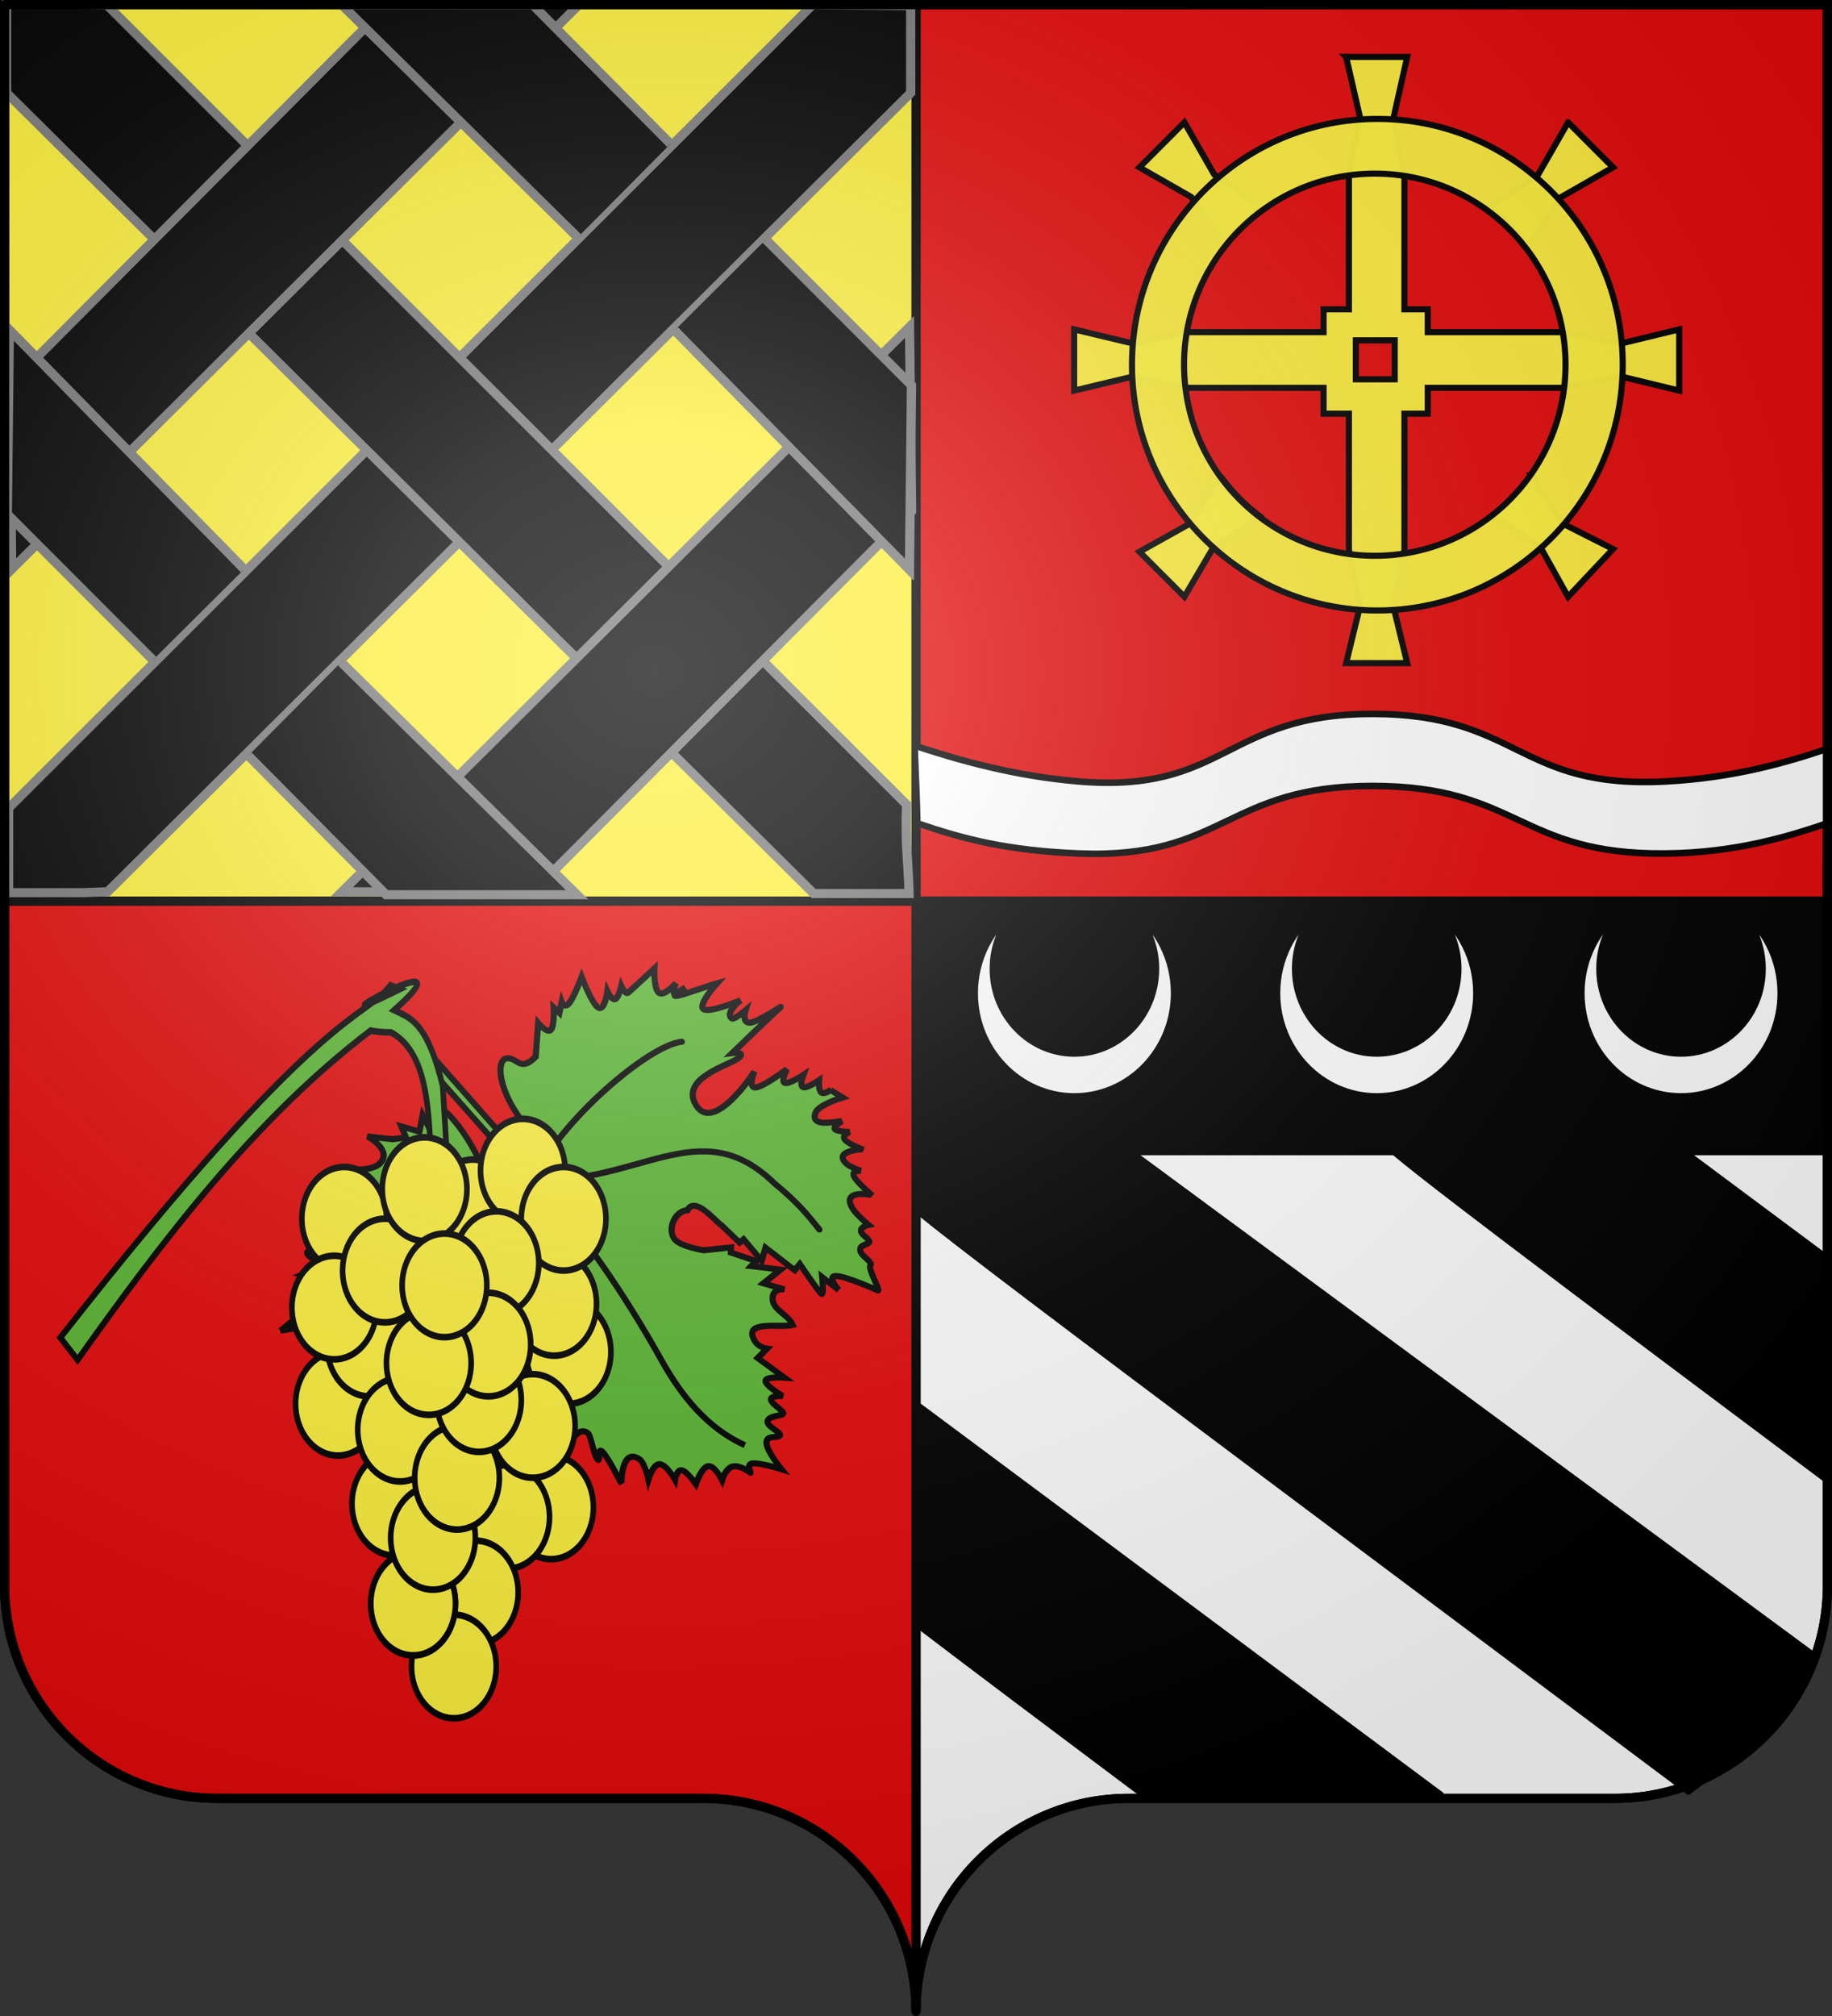
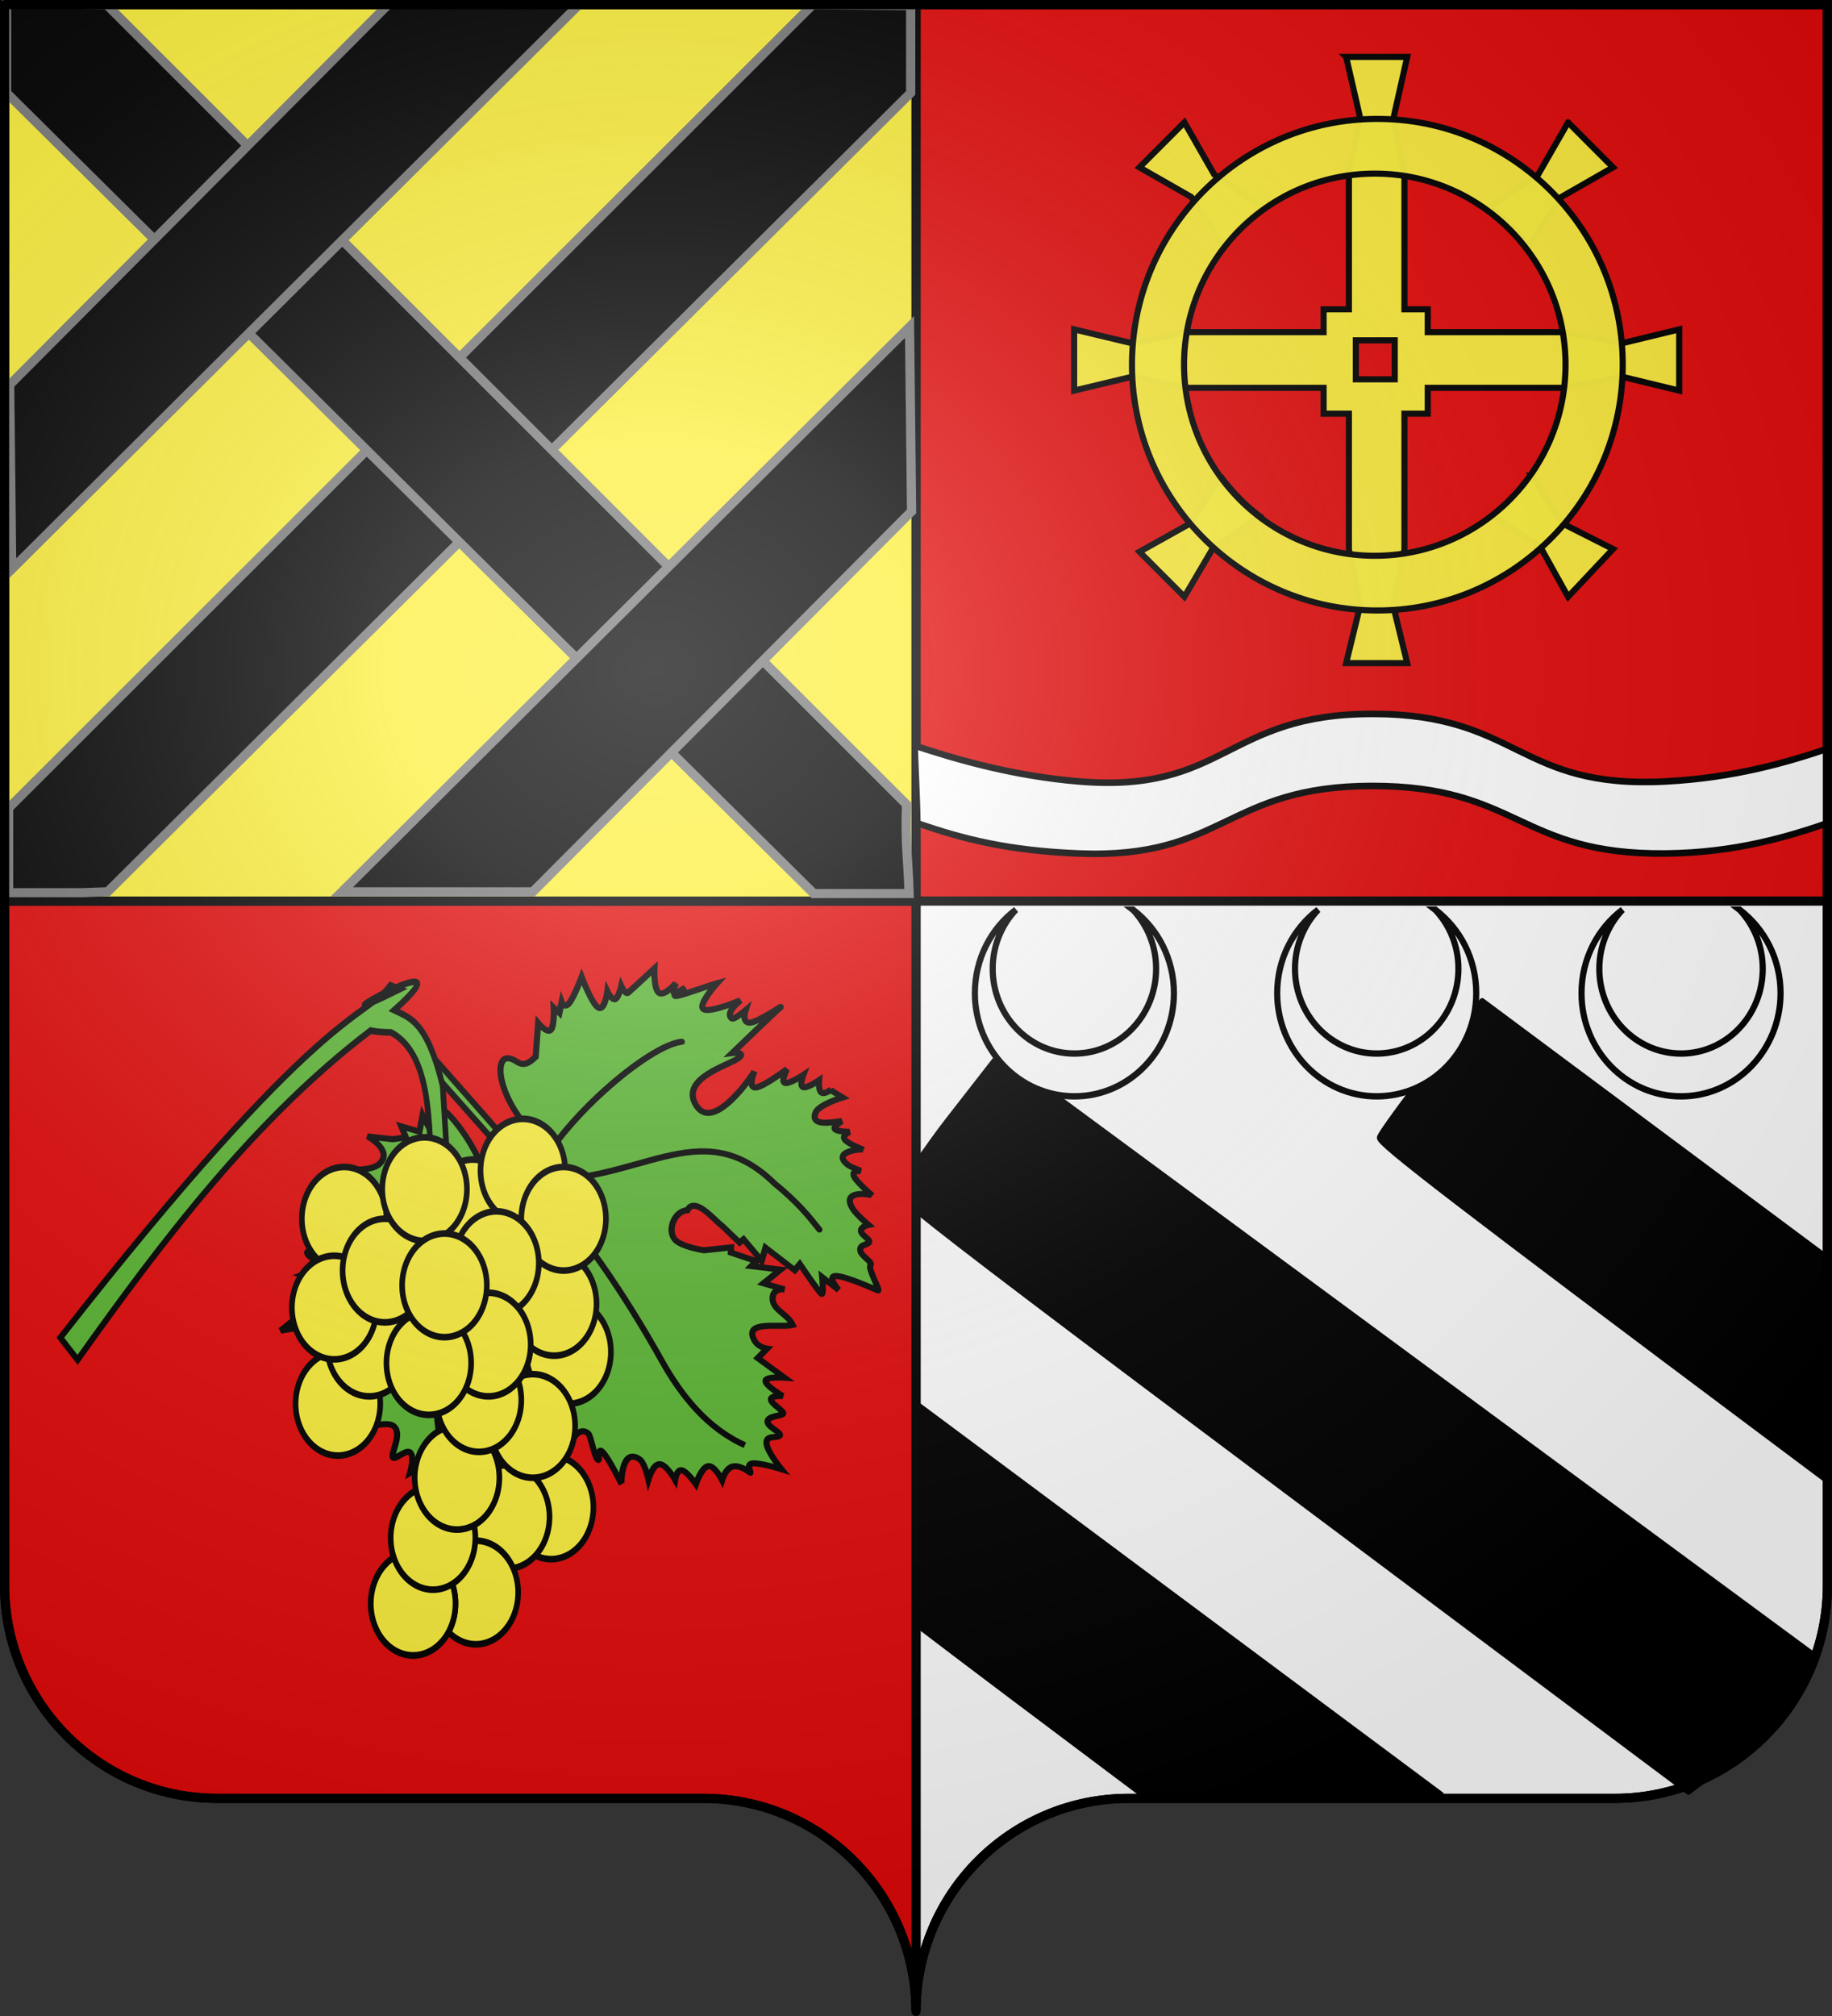
<svg xmlns="http://www.w3.org/2000/svg" xmlns:xlink="http://www.w3.org/1999/xlink" width="600" height="660" version="1.0">
  <rect width="100%" height="100%" fill="#333333" stroke="none" />
  <defs>
    <linearGradient id="a">
      <stop offset="0" style="stop-color:white;stop-opacity:.314" />
      <stop offset=".19" style="stop-color:white;stop-opacity:.251" />
      <stop offset=".6" style="stop-color:#6b6b6b;stop-opacity:.125" />
      <stop offset="1" style="stop-color:black;stop-opacity:.125" />
    </linearGradient>
    <linearGradient id="b">
      <stop offset="0" style="stop-color:white;stop-opacity:0" />
      <stop offset="1" style="stop-color:black;stop-opacity:.646" />
    </linearGradient>
    <linearGradient id="c">
      <stop offset="0" style="stop-color:white;stop-opacity:1" />
      <stop offset="1" style="stop-color:white;stop-opacity:1" />
    </linearGradient>
    <radialGradient xlink:href="#a" id="e" cx="285.186" cy="200.448" r="300" fx="285.186" fy="200.448" gradientTransform="matrix(1.551 0 0 1.35 -227.894 -51.264)" gradientUnits="userSpaceOnUse" />
  </defs>
  <g style="opacity:1;display:inline">
    <path d="M300 1.5V295h298.5V1.5H300z" style="opacity:1;fill:#e20909;fill-opacity:1;fill-rule:nonzero;stroke:#000;stroke-width:3;stroke-linecap:butt;stroke-linejoin:miter;marker:none;marker-start:none;marker-mid:none;marker-end:none;stroke-miterlimit:4;stroke-dasharray:none;stroke-dashoffset:0;stroke-opacity:1;visibility:visible;display:inline;overflow:visible" />
    <path d="M300 295v363.5c0-38.504 31.21-69.75 69.656-69.75h159.188c38.447 0 69.656-31.246 69.656-69.75V295H300z" style="opacity:1;fill:#fff;fill-opacity:1;fill-rule:nonzero;stroke:#000;stroke-width:3;stroke-linecap:butt;stroke-linejoin:miter;marker:none;marker-start:none;marker-mid:none;marker-end:none;stroke-miterlimit:4;stroke-dasharray:none;stroke-dashoffset:0;stroke-opacity:1;visibility:visible;display:inline;overflow:visible" />
    <path d="M1.5 295v224c0 38.504 31.21 69.75 69.656 69.75h159.188c38.447 0 69.656 31.246 69.656 69.75V295H1.5z" style="opacity:1;fill:#e20909;fill-opacity:1;fill-rule:nonzero;stroke:#000;stroke-width:3;stroke-linecap:butt;stroke-linejoin:miter;marker:none;marker-start:none;marker-mid:none;marker-end:none;stroke-miterlimit:4;stroke-dasharray:none;stroke-dashoffset:0;stroke-opacity:1;visibility:visible;display:inline;overflow:visible" />
    <path d="M1.5 1.5V295H300V1.5H1.5z" style="opacity:1;fill:#fcef3c;fill-opacity:1;fill-rule:nonzero;stroke:#000;stroke-width:3;stroke-linecap:butt;stroke-linejoin:miter;marker:none;marker-start:none;marker-mid:none;marker-end:none;stroke-miterlimit:4;stroke-dasharray:none;stroke-dashoffset:0;stroke-opacity:1;visibility:visible;display:inline;overflow:visible" />
    <path d="m34.693 298.944-8.129.3H2.177V271.08L266.03 3.528l32.177.3V32.89L34.693 298.944z" style="fill:#000;fill-opacity:1;fill-rule:evenodd;stroke:#7a7a7a;stroke-width:3.03;stroke-linecap:butt;stroke-linejoin:miter;stroke-miterlimit:4;stroke-dasharray:none;stroke-opacity:1" transform="matrix(.998 0 0 .983 .65 -1.923)" />
    <path d="M1.5 32.89V2.929l32.855.599 262.497 266.354c-.49 13.527.513 17.856.83 29.661h-31.314L1.5 32.89z" style="fill:#000;fill-opacity:1;fill-rule:evenodd;stroke:#7a7a7a;stroke-width:3.03;stroke-linecap:butt;stroke-linejoin:miter;stroke-miterlimit:4;stroke-dasharray:none;stroke-opacity:1" transform="matrix(.998 0 0 .983 .65 -1.923)" />
    <path d="m3.194 191.534-.678-61.42L126.821 3.377h62.661L3.194 191.534zM297.823 110.826l.677 61.42-124.305 126.735h-62.661l186.289-188.155z" style="fill:#000;fill-opacity:1;fill-rule:evenodd;stroke:#7a7a7a;stroke-width:3.03;stroke-linecap:butt;stroke-linejoin:miter;stroke-miterlimit:4;stroke-dasharray:none;stroke-opacity:1" transform="matrix(.998 0 0 .983 .65 -1.923)" />
-     <path d="m220.737 111.99 77.06 79.734.677-61.42-47.784-48.56m-31.31-31.89L174.168 3.567h-62.66l77.41 77.459M79.483 191.506l-77.06-79.733-.677 61.42 47.784 48.56m31.31 31.89 45.212 46.286h62.66l-77.41-77.459" style="fill:#000;fill-opacity:1;fill-rule:evenodd;stroke:#7a7a7a;stroke-width:3.03;stroke-linecap:butt;stroke-linejoin:miter;stroke-miterlimit:4;stroke-dasharray:none;stroke-opacity:1" transform="matrix(.998 0 0 .983 .65 -1.923)" />
    <g style="display:inline">
      <g style="stroke:#000;stroke-width:1.261;stroke-miterlimit:4;stroke-dasharray:none;stroke-opacity:1">
        <path d="m821.35 472.914-1.106-43.995s-4.95 5.947-4.937 6.28c.414 10.392-4.74 16.859-6.634 13.773-.93-1.191-.184-3.244-4.278-2.811l-4.975 4.992s.046-2.8-1.106-2.68c-1.152.117-3.502 3.153-3.502 3.153l-.184-1.577-1.843 1.42s.553-1.46-1.105-1.105c-1.659.355-5.529 2.523-5.529 2.523s2.027-5.558 1.474-6.938c-.553-1.38-3.685 1.42-3.685 1.42s.552-1.972-.185-2.208c-.737-.237-2.764 1.261-2.764 1.261s.553-1.892-.184-1.892c-.737 0-7.556.473-7.556.473s2.949-3.154 2.58-4.415c-.369-1.262-4.054-.631-4.054-.631s1.889-.946 1.658-1.42c-.23-.472-2.58-.472-2.58-.472s6.082.946.369-1.104-6.082-2.208-6.082-2.208 6.082-.946 5.713-2.365c-.368-1.42-7.187-3.311-7.187-3.311s4.285.078 3.87-1.735c-.126-.554-3.317-.473-3.317-.473s2.442-1.537.921-2.523c-1.52-.986-8.108-1.42-7.002-1.42 1.105 0 14.005-1.103 14.005-1.103s-2.587-1.556-.368-1.577c2.37-.022 12.12 4.273 13.263-1.892 1.279-6.9-13.49-2.51-14-2.208 0 0 3.409-1.734 2.027-2.68-1.382-.947-7.556-1.104-7.556-1.104s2.672-1.144 2.211-1.893c-.46-.749-4.054-1.103-4.054-1.103s2.12-1.183 1.659-1.893c-.461-.71-3.502-.946-3.502-.946s1.475-1.458 1.29-2.207c-.184-.75-2.027-.789-2.027-.789h.184l-.921-2.68s4.391 1.745 6.234 1.115c3.16-1.517-1.026-3.618-2.917-4.742 0 0 2.396.315 2.212-.473-.185-.789-2.028-2.208-2.028-2.208s1.797.513 1.843-.63c.046-1.144-1.658-3.943-1.658-3.943.23.492 5.47 3.82 4.607-.315-.162-.776-1.29-2.68-1.29-2.68s1.474 1.34 1.843 0c.368-1.341-.369-5.362-.369-5.362.064.437 4.38 5.148 4.976.315.174-1.414-.369-4.415-.369-4.415s1.429.71 2.027 0c.6-.71-.552-2.838.369-2.838s1.705.788 2.396-.158c.69-.946-.553-3.47.368-3.627.922-.158 1.843-5.519 2.212-4.888.368.63 3.225 6.307 4.791 7.569 1.567 1.261 1.474-2.523 1.474-2.523l.922 4.1s2.211-3.154 2.396-2.523c.184.63-.553 7.41-.553 7.41l1.658-.314 1.659 7.253 2.396-1.577v5.677h1.105l.553 4.888c.505 1.757.298 8.14 3.502 6.803 2.211 1.582 6.157-.618 5.973-3.165-.137-1.895-3.21-5.215-3.21-5.215l-4.79-2.996.737-.788-2.949-4.573 1.474-.158-4.238-4.257h4.607l-2.58-3.627s1.498 1.643 2.948.315c1.982-1.813-.184-4.533.553-6.938 2.396 1.03 7.372 7.208 8.293 2.365.297-1.56-.921-2.838-.921-2.838l2.764-.315-1.659-6.465s2.81 2.562 3.502 1.892c.69-.67-.737-4.573-.737-4.573s1.797 1.656 2.395.946c.6-.71-.737-3.785 0-3.785.738 0 2.627 1.538 3.502.789.875-.75-.922-3.785 0-3.785.921 0 2.073 1.853 3.133.474 1.06-1.38 1.105-5.993 1.105-5.993s2.488 3.706 3.87 4.573c1.383.868 1.475-1.734 1.659-1.103.184.63.645 2.562 2.027 3.153 1.382.592 3.502-.788 3.502-.788s-.83 3.272.368 3.942c1.198.67 4.423-1.262 4.423-1.262s-.322 3.115.369 3.943c.69.828 2.395-.631 2.395-.631s-.69 3.548.369 4.415c1.06.867 3.87-.946 3.87-.946s-1.644 3.037-1.29 4.258c1.244 4.29 6.266-1.466 6.266-1.577 0 0-1.429 5.676-1.29 7.411.138 1.735 1.889-1.656 1.842-.473-.046 1.183-2.139 4.56-2.027 5.204.737 4.22 10.32-2.667 10.32-2.839 0 0-1.06 4.297-.553 5.677s2.58-.158 2.58-.158-2.119 2.484-1.842 3.154c.276.67 3.685-.946 2.948-.473-.737.473-2.902 2.602-3.317 3.47-.415.866 3.501-.947 1.659 0l-11.795 6.78c-2.483 2.295-6.585 6.232-4.607 8.368 4.849 5.235 10.132-.533 10.11-6.307l2.79-5.373 3.317-2.05s-.138 1.617.922.946c1.06-.67 3.317-3.626 3.317-3.626s.737 2.68 1.474 2.05c.737-.631 3.778-3.548 5.16-3.785 1.382-.237-.368 3.311.369 2.838.737-.473 4.791-2.523 4.791-2.523s-1.843 3.785 1.106 2.05c2.948-1.734 5.713-2.207 5.713-2.207s-2.258 2.483-2.58 3.942c-.323 1.459 1.29 1.892 1.29 1.892s-2.442 1.853-2.212 2.996c.23 1.143 3.133 1.577 3.133 1.577s-2.902 1.932-2.764 3.154c.138 1.222 4.423.63 3.317 1.734-1.106 1.104-4.469 2.405-4.239 4.416.23 2.01 5.898 3.626 5.16 3.626-.737 0-1.75.592-2.027 1.262-.276.67 1.659 1.42.922 1.42s-2.58-.632-2.765 0c-.184.63 2.028 2.522 2.028 2.522s-3.824.158-3.318 1.735c.507 1.576 5.345 4.573 5.345 4.573s-3.778.749-4.792 1.734c-1.013.986 1.475 2.208.737 2.208h-2.58s1.29 2.365 0 2.207c-1.796-1.925-15.23-6.109-15.342-1.718-.096 3.7 14.605 4.961 14.605 3.926 0 0-2.764-.158-1.658.788 1.105.947 9.03 5.204 9.03 5.204s-6.542-.158-8.662.473c-2.119.63.922 2.05.185 2.05-.738 0-3.732-1.025-4.423-.158-.691.868 1.658 3.627 1.658 3.627l-4.791-1.419s2.211 4.415.921 4.415c-1.29 0-4.975-2.641-6.634-2.523-1.659.118 1.29 2.996 0 2.996s-4.423-.946-4.423-.946 4.239 4.73 2.58 4.73c-1.658 0-7.371-.63-7.371-.63s1.474 1.261.737 1.261-3.686-1.103-3.686-1.103l.553 3.469s-3.166-2.663-5.16-2.523c-4.198.295-1.843 5.834-1.843 5.834l-3.686-3.627-2.395-1.419-.737 2.366-2.212-3.154-2.764 2.207 1.437-5.953s-4.04 6.011-4.696 5.683c-1.688-.845-1.435-9.678.863-15.814 1.62-4.321-5.897-6.622-5.897-6.622l1.29 44.783-2.211-.473z" style="fill:#5ab532;fill-opacity:1;fill-rule:evenodd;stroke:#000;stroke-width:1.261;stroke-linecap:butt;stroke-linejoin:miter;stroke-miterlimit:4;stroke-dasharray:none;stroke-opacity:1;display:inline" transform="matrix(-1.21 .974 -1.042 -1.241 1613.658 116.166)" />
        <g style="fill:none;stroke:#000;stroke-width:1.261;stroke-linecap:round;stroke-miterlimit:4;stroke-dasharray:none;stroke-opacity:1">
          <path d="m823.5 359-.25-.5c3.823 7.39 3.537 16.009 2 23.75-3.095 15.594-4.637 30.587-4 46.25 17.365-15.279 31.48-10.058 38.5-16.25 6.708-5.916 12.04-13.09 14.25-19" style="fill:none;fill-opacity:.75;fill-rule:evenodd;stroke:#000;stroke-width:1.261;stroke-linecap:round;stroke-linejoin:miter;stroke-miterlimit:4;stroke-dasharray:none;stroke-opacity:1" transform="matrix(-1.21 .974 -1.042 -1.241 1613.658 116.166)" />
          <path d="M822.25 427.75C805.49 412.69 785.198 417.046 783 396c-1.205-6.077-1.095-9.522-1-13M821 427.25c-11.489 5.633-36.334 6.472-42.25 2.75M822.5 427.5c6.914-.748 13.286-1.135 16.25.75 12.541 5.21 23.661 6.477 26 6.5" style="fill:none;fill-opacity:.75;fill-rule:evenodd;stroke:#000;stroke-width:1.261;stroke-linecap:round;stroke-linejoin:miter;stroke-miterlimit:4;stroke-dasharray:none;stroke-opacity:1" transform="matrix(-1.21 .974 -1.042 -1.241 1613.658 116.166)" />
        </g>
      </g>
      <g style="display:inline" transform="matrix(.637 0 0 .737 -423.515 187.59)">
        <path d="M783.942 599.635a19.092 19.799 0 1 1 .031.01" style="opacity:1;fill:#fcef3c;fill-opacity:1;fill-rule:evenodd;stroke:#000;stroke-width:2.537;stroke-linecap:round;stroke-linejoin:round;stroke-miterlimit:4;stroke-dasharray:none;stroke-dashoffset:0;stroke-opacity:1" transform="matrix(1.14 0 0 1.162 57.011 -328.789)" />
        <path d="M783.942 599.635a19.092 19.799 0 1 1 .031.01" style="opacity:1;fill:#fcef3c;fill-opacity:1;fill-rule:evenodd;stroke:#000;stroke-width:2.537;stroke-linecap:round;stroke-linejoin:round;stroke-miterlimit:4;stroke-dasharray:none;stroke-dashoffset:0;stroke-opacity:1" transform="matrix(1.14 0 0 1.162 49.62 -350.156)" />
        <path d="M783.942 599.635a19.092 19.799 0 1 1 .031.01" style="opacity:1;fill:#fcef3c;fill-opacity:1;fill-rule:evenodd;stroke:#000;stroke-width:2.537;stroke-linecap:round;stroke-linejoin:round;stroke-miterlimit:4;stroke-dasharray:none;stroke-dashoffset:0;stroke-opacity:1" transform="matrix(1.14 0 0 1.162 7.719 -391.248)" />
        <path d="M783.942 599.635a19.092 19.799 0 1 1 .031.01" style="opacity:1;fill:#fcef3c;fill-opacity:1;fill-rule:evenodd;stroke:#000;stroke-width:2.537;stroke-linecap:round;stroke-linejoin:round;stroke-miterlimit:4;stroke-dasharray:none;stroke-dashoffset:0;stroke-opacity:1" transform="matrix(1.14 0 0 1.162 -58.357 -387.96)" />
        <path d="M783.942 599.635a19.092 19.799 0 1 1 .031.01" style="opacity:1;fill:#fcef3c;fill-opacity:1;fill-rule:evenodd;stroke:#000;stroke-width:2.537;stroke-linecap:round;stroke-linejoin:round;stroke-miterlimit:4;stroke-dasharray:none;stroke-dashoffset:0;stroke-opacity:1" transform="matrix(1.14 0 0 1.162 33.504 -409.328)" />
        <path d="M783.942 599.635a19.092 19.799 0 1 1 .031.01" style="opacity:1;fill:#fcef3c;fill-opacity:1;fill-rule:evenodd;stroke:#000;stroke-width:2.537;stroke-linecap:round;stroke-linejoin:round;stroke-miterlimit:4;stroke-dasharray:none;stroke-dashoffset:0;stroke-opacity:1" transform="matrix(1.14 0 0 1.162 54.455 -387.96)" />
        <path d="M783.942 599.635a19.092 19.799 0 1 1 .031.01" style="opacity:1;fill:#fcef3c;fill-opacity:1;fill-rule:evenodd;stroke:#000;stroke-width:2.537;stroke-linecap:round;stroke-linejoin:round;stroke-miterlimit:4;stroke-dasharray:none;stroke-dashoffset:0;stroke-opacity:1" transform="matrix(1.14 0 0 1.162 -61.58 -305.778)" />
        <path d="M783.942 599.635a19.092 19.799 0 1 1 .031.01" style="opacity:1;fill:#fcef3c;fill-opacity:1;fill-rule:evenodd;stroke:#000;stroke-width:2.537;stroke-linecap:round;stroke-linejoin:round;stroke-miterlimit:4;stroke-dasharray:none;stroke-dashoffset:0;stroke-opacity:1" transform="matrix(1.14 0 0 1.162 -45.465 -332.076)" />
        <path d="M783.942 599.635a19.092 19.799 0 1 1 .031.01" style="opacity:1;fill:#fcef3c;fill-opacity:1;fill-rule:evenodd;stroke:#000;stroke-width:2.537;stroke-linecap:round;stroke-linejoin:round;stroke-miterlimit:4;stroke-dasharray:none;stroke-dashoffset:0;stroke-opacity:1" transform="matrix(1.14 0 0 1.162 -63.469 -348.513)" />
        <path d="M865.902 204.068c-6.447 0-10.476-.822-10.476-.822-59.843 39.285-107.699 94.107-150.685 146.286l-8.864-9.862C830.842 190.734 852.53 198.484 865.622 183.152l4.818 1.703c-56.513 24.161 41.446-24.885-2.927 9.351 8.058 3.399 16.922 4.919 24.98 33.695l3.224 46.023h-8.058c-3.137-22.004 1.503-59.016-21.757-69.856z" style="fill:#5ab532;fill-opacity:1;fill-rule:evenodd;stroke:#000;stroke-width:2.92;stroke-linecap:butt;stroke-linejoin:miter;stroke-miterlimit:4;stroke-dasharray:none;stroke-opacity:1" />
        <path d="M783.942 599.635a19.092 19.799 0 1 1 .031.01" style="opacity:1;fill:#fcef3c;fill-opacity:1;fill-rule:evenodd;stroke:#000;stroke-width:2.537;stroke-linecap:round;stroke-linejoin:round;stroke-miterlimit:4;stroke-dasharray:none;stroke-dashoffset:0;stroke-opacity:1" transform="matrix(1.14 0 0 1.162 19.944 -368.237)" />
        <path d="M783.942 599.635a19.092 19.799 0 1 1 .031.01" style="opacity:1;fill:#fcef3c;fill-opacity:1;fill-rule:evenodd;stroke:#000;stroke-width:2.537;stroke-linecap:round;stroke-linejoin:round;stroke-miterlimit:4;stroke-dasharray:none;stroke-dashoffset:0;stroke-opacity:1" transform="matrix(1.14 0 0 1.162 -37.406 -364.95)" />
        <path d="M783.942 599.635a19.092 19.799 0 1 1 .031.01" style="opacity:1;fill:#fcef3c;fill-opacity:1;fill-rule:evenodd;stroke:#000;stroke-width:2.537;stroke-linecap:round;stroke-linejoin:round;stroke-miterlimit:4;stroke-dasharray:none;stroke-dashoffset:0;stroke-opacity:1" transform="matrix(1.14 0 0 1.162 -17.009 -401.11)" />
        <path d="M783.942 599.635a19.092 19.799 0 1 1 .031.01" style="opacity:1;fill:#fcef3c;fill-opacity:1;fill-rule:evenodd;stroke:#000;stroke-width:2.537;stroke-linecap:round;stroke-linejoin:round;stroke-miterlimit:4;stroke-dasharray:none;stroke-dashoffset:0;stroke-opacity:1" transform="matrix(1.14 0 0 1.162 48.009 -259.755)" />
        <path d="M783.942 599.635a19.092 19.799 0 1 1 .031.01" style="opacity:1;fill:#fcef3c;fill-opacity:1;fill-rule:evenodd;stroke:#000;stroke-width:2.537;stroke-linecap:round;stroke-linejoin:round;stroke-miterlimit:4;stroke-dasharray:none;stroke-dashoffset:0;stroke-opacity:1" transform="matrix(1.14 0 0 1.162 25.446 -255.505)" />
        <path d="M783.942 599.635a19.092 19.799 0 1 1 .031.01" style="opacity:1;fill:#fcef3c;fill-opacity:1;fill-rule:evenodd;stroke:#000;stroke-width:2.537;stroke-linecap:round;stroke-linejoin:round;stroke-miterlimit:4;stroke-dasharray:none;stroke-dashoffset:0;stroke-opacity:1" transform="matrix(1.14 0 0 1.162 38.616 -295.916)" />
-         <path d="M783.942 599.635a19.092 19.799 0 1 1 .031.01" style="opacity:1;fill:#fcef3c;fill-opacity:1;fill-rule:evenodd;stroke:#000;stroke-width:2.537;stroke-linecap:round;stroke-linejoin:round;stroke-miterlimit:4;stroke-dasharray:none;stroke-dashoffset:0;stroke-opacity:1" transform="matrix(1.14 0 0 1.162 -32.572 -261.4)" />
-         <path d="M783.942 599.635a19.092 19.799 0 1 1 .031.01" style="opacity:1;fill:#fcef3c;fill-opacity:1;fill-rule:evenodd;stroke:#000;stroke-width:2.537;stroke-linecap:round;stroke-linejoin:round;stroke-miterlimit:4;stroke-dasharray:none;stroke-dashoffset:0;stroke-opacity:1" transform="matrix(1.14 0 0 1.162 -29.625 -294.272)" />
        <path d="M783.942 599.635a19.092 19.799 0 1 1 .031.01" style="opacity:1;fill:#fcef3c;fill-opacity:1;fill-rule:evenodd;stroke:#000;stroke-width:2.537;stroke-linecap:round;stroke-linejoin:round;stroke-miterlimit:4;stroke-dasharray:none;stroke-dashoffset:0;stroke-opacity:1" transform="matrix(1.14 0 0 1.162 9.33 -221.951)" />
-         <path d="M783.942 599.635a19.092 19.799 0 1 1 .031.01" style="opacity:1;fill:#fcef3c;fill-opacity:1;fill-rule:evenodd;stroke:#000;stroke-width:2.537;stroke-linecap:round;stroke-linejoin:round;stroke-miterlimit:4;stroke-dasharray:none;stroke-dashoffset:0;stroke-opacity:1" transform="matrix(1.14 0 0 1.162 -1.951 -189.078)" />
        <path d="M783.942 599.635a19.092 19.799 0 1 1 .031.01" style="opacity:1;fill:#fcef3c;fill-opacity:1;fill-rule:evenodd;stroke:#000;stroke-width:2.537;stroke-linecap:round;stroke-linejoin:round;stroke-miterlimit:4;stroke-dasharray:none;stroke-dashoffset:0;stroke-opacity:1" transform="matrix(1.14 0 0 1.162 -22.902 -217.02)" />
        <path d="M783.942 599.635a19.092 19.799 0 1 1 .031.01" style="opacity:1;fill:#fcef3c;fill-opacity:1;fill-rule:evenodd;stroke:#000;stroke-width:2.537;stroke-linecap:round;stroke-linejoin:round;stroke-miterlimit:4;stroke-dasharray:none;stroke-dashoffset:0;stroke-opacity:1" transform="matrix(1.14 0 0 1.162 -22.902 -217.02)" />
        <path d="M783.942 599.635a19.092 19.799 0 1 1 .031.01" style="opacity:1;fill:#fcef3c;fill-opacity:1;fill-rule:evenodd;stroke:#000;stroke-width:2.537;stroke-linecap:round;stroke-linejoin:round;stroke-miterlimit:4;stroke-dasharray:none;stroke-dashoffset:0;stroke-opacity:1" transform="matrix(1.14 0 0 1.162 -12.68 -246.207)" />
        <path d="M783.942 599.635a19.092 19.799 0 1 1 .031.01" style="opacity:1;fill:#fcef3c;fill-opacity:1;fill-rule:evenodd;stroke:#000;stroke-width:2.537;stroke-linecap:round;stroke-linejoin:round;stroke-miterlimit:4;stroke-dasharray:none;stroke-dashoffset:0;stroke-opacity:1" transform="matrix(1.14 0 0 1.162 -.34 -272.905)" />
        <path d="M783.942 599.635a19.092 19.799 0 1 1 .031.01" style="opacity:1;fill:#fcef3c;fill-opacity:1;fill-rule:evenodd;stroke:#000;stroke-width:2.537;stroke-linecap:round;stroke-linejoin:round;stroke-miterlimit:4;stroke-dasharray:none;stroke-dashoffset:0;stroke-opacity:1" transform="matrix(1.14 0 0 1.162 10.942 -307.421)" />
        <path d="M783.942 599.635a19.092 19.799 0 1 1 .031.01" style="opacity:1;fill:#fcef3c;fill-opacity:1;fill-rule:evenodd;stroke:#000;stroke-width:2.537;stroke-linecap:round;stroke-linejoin:round;stroke-miterlimit:4;stroke-dasharray:none;stroke-dashoffset:0;stroke-opacity:1" transform="matrix(1.14 0 0 1.162 15.777 -332.076)" />
        <path d="M783.942 599.635a19.092 19.799 0 1 1 .031.01" style="opacity:1;fill:#fcef3c;fill-opacity:1;fill-rule:evenodd;stroke:#000;stroke-width:2.537;stroke-linecap:round;stroke-linejoin:round;stroke-miterlimit:4;stroke-dasharray:none;stroke-dashoffset:0;stroke-opacity:1" transform="matrix(1.14 0 0 1.162 -14.844 -323.858)" />
        <path d="M783.942 599.635a19.092 19.799 0 1 1 .031.01" style="opacity:1;fill:#fcef3c;fill-opacity:1;fill-rule:evenodd;stroke:#000;stroke-width:2.537;stroke-linecap:round;stroke-linejoin:round;stroke-miterlimit:4;stroke-dasharray:none;stroke-dashoffset:0;stroke-opacity:1" transform="matrix(1.14 0 0 1.162 -6.786 -358.375)" />
        <g style="stroke:#000;stroke-width:2.199;stroke-miterlimit:4;stroke-dasharray:none;stroke-opacity:1">
          <g style="stroke:#000;stroke-width:2.199;stroke-miterlimit:4;stroke-dasharray:none;stroke-opacity:1;display:inline">
            <g style="stroke:#000;stroke-width:4.397;stroke-miterlimit:4;stroke-dasharray:none;stroke-opacity:1;display:inline">
              <g style="stroke:#000;stroke-width:4.397;stroke-miterlimit:4;stroke-dasharray:none;stroke-opacity:1;display:inline">
                <g style="stroke:#000;stroke-width:4.397;stroke-miterlimit:4;stroke-dasharray:none;stroke-opacity:1">
                  <path d="m358 270.219 10 43.36-8 39.358v98.72h-18.219v16.406h-98.906l-38.906 8-41.813-10v44l41.813-10 38.906 8h98.906v18.593H360v97.64l8 40.821-10 40.82h44l-10-40.82 8-40.82v-97.64h16.781v-18.595h98.531l41.266-8 41.266 10v-44l-41.266 10-41.265-8H416.78v-16.406H400v-96.719l-8-40.359 10-44.36h-44zm7 203.719h28v28h-28v-28z" style="opacity:1;fill:#fcef3c;fill-opacity:.98;fill-rule:nonzero;stroke:#000;stroke-width:4.397;stroke-linecap:butt;stroke-linejoin:miter;stroke-miterlimit:4;stroke-dasharray:none;stroke-dashoffset:0;stroke-opacity:1;display:inline" transform="matrix(.714 0 0 .618 1101.346 -396.24)" />
                  <path d="m241.54 317.263-32.35 32.34 37.266 21.27 23.267 35.269a138.128 138.128 0 0 1 28.745-27.96l-35.464-23.459-21.464-37.46zm276.294-.006-21.601 37.599-35.602 23.598c10.79 7.828 20.51 17.207 28.72 27.958l23.412-35.403 37.411-21.402-32.34-32.35zM267.54 571.573l-22.167 34.177-36.168 20.177 32.332 32.321 20.03-34.027 34.03-24.027c-10.602-8.07-20.091-17.67-28.057-28.621zm223.932-.365c-7.802 10.82-17.17 20.558-27.903 28.803l34.135 22.13 20.135 36.13 32.351-34.34-36.36-18.361-22.358-34.362z" style="opacity:1;fill:#fcef3c;fill-opacity:.98;fill-rule:nonzero;stroke:#000;stroke-width:4.397;stroke-linecap:butt;stroke-linejoin:miter;stroke-miterlimit:4;stroke-dasharray:none;stroke-dashoffset:0;stroke-opacity:1;display:inline" transform="matrix(.714 0 0 .618 1101.346 -396.24)" />
                </g>
              </g>
              <path d="M-176.595 238.584c-97.57 0-176.688 79.056-176.688 176.625 0 86.196 61.774 158 143.438 173.563a177.398 177.398 0 0 0 33.25 3.125c97.568 0 176.687-79.12 176.687-176.688 0-97.569-79.119-176.625-176.687-176.625zm-1.813 39.313c75.858 0 137.313 61.47 137.313 137.312 0 75.843-61.455 137.375-137.313 137.375-75.858 0-137.375-61.532-137.375-137.375 0-63.63 43.264-117.1 102-132.687a137.916 137.916 0 0 1 35.375-4.625z" style="opacity:1;fill:#fcef3c;fill-opacity:.98;fill-rule:nonzero;stroke:#000;stroke-width:4.397;stroke-linecap:butt;stroke-linejoin:miter;stroke-miterlimit:4;stroke-dasharray:none;stroke-dashoffset:0;stroke-opacity:1;display:inline" transform="matrix(.714 0 0 .618 1499.107 -349.148)" />
            </g>
          </g>
        </g>
        <g style="stroke:#000;stroke-opacity:1;stroke-width:2.92;stroke-miterlimit:4;stroke-dasharray:none">
          <g style="display:inline;stroke:#000;stroke-opacity:1;stroke-width:2.92;stroke-miterlimit:4;stroke-dasharray:none">
            <path d="M1247.536 408.112c-75.426 0-75.448 35.434-150.875 30-33.462-2.411-62.545-9.665-84.201-15.847.528 14.275 1.165 22.222 1.417 34.482 23.462 6.958 46.28 12.098 82.784 13.365 74.565 2.588 75.449-30 150.875-30 75.427 0 75.418 30.66 150.844 30 35.755-.314 63.207-7.389 86.887-14.594.112-14.947-1.396-25.208-1.57-32.574-22.743 6.734-50.05 13.552-85.317 15.168-76.124 3.486-75.417-30-150.844-30z" style="opacity:1;fill:#fff;fill-opacity:1;fill-rule:evenodd;stroke:#000;stroke-width:2.92;stroke-linecap:butt;stroke-linejoin:miter;stroke-miterlimit:4;stroke-dasharray:none;stroke-opacity:1;display:inline" transform="translate(122.876 -345.518)" />
          </g>
        </g>
        <path d="M1137.584 260.636c4.819-5.712 8.052-10.01 15.064-17.792l25.934-28.78 417.051 265.66-16.028 31.126-46.62 30.413-203.924-131.875c-118.867-76.869-172.439-111.867-192.705-126.224.01-7.792.737-12.12 1.228-22.528z" style="opacity:1;fill:#000;fill-opacity:1;fill-rule:evenodd;stroke:#000;stroke-width:2.92;stroke-linecap:round;stroke-linejoin:round;stroke-miterlimit:4;stroke-dasharray:none;stroke-dashoffset:10;stroke-opacity:1" />
-         <path d="M1138.149 148.543h468.132v108.631h-468.132z" style="opacity:1;fill:#000;fill-opacity:1;fill-rule:evenodd;stroke:#000;stroke-width:2.92;stroke-linecap:round;stroke-linejoin:round;stroke-miterlimit:4;stroke-dasharray:none;stroke-dashoffset:10;stroke-opacity:1" />
        <path d="m1137.526 370.236 204.806 131.759 63.569 40.896c-56.134-.358-53.185 1.264-152.35.377-53.096-34.376-90.585-58.761-116.504-75.836l.48-97.196zM1374.252 250.79c.434-1.62 12.459-15.897 26.722-31.726l25.934-28.78 178.51 114.842-.48 98.3-27.55-17.817c-164.13-106.14-203.77-132.449-203.136-134.82h0z" style="opacity:1;fill:#000;fill-opacity:1;fill-rule:evenodd;stroke:#000;stroke-width:2.92;stroke-linecap:round;stroke-linejoin:round;stroke-miterlimit:4;stroke-dasharray:none;stroke-dashoffset:10;stroke-opacity:1;display:inline" />
        <g id="d" style="fill:#fff">
          <g style="fill:#fff;display:inline">
            <g style="fill:#fff">
              <path d="M240.917 190.532c17.471 12.732 28.844 33.337 28.844 56.593 0 38.64-31.36 70-70 70s-70-31.36-70-70c0-23.256 11.373-43.861 28.844-56.593-10.085 10.358-16.313 24.475-16.313 40.062 0 31.73 25.739 57.5 57.47 57.5 31.73 0 57.468-25.77 57.468-57.5 0-15.587-6.228-29.704-16.313-40.062z" style="fill:#fff;fill-opacity:1;stroke:#000;stroke-width:4.334;stroke-linejoin:miter;stroke-miterlimit:4;stroke-dasharray:none;stroke-dashoffset:0;stroke-opacity:1;display:inline" transform="matrix(.731 0 0 .655 1071.235 24.759)" />
            </g>
          </g>
        </g>
        <use xlink:href="#d" width="600" height="660" transform="translate(155.426)" />
        <use xlink:href="#d" width="600" height="660" transform="translate(311.895)" />
      </g>
    </g>
  </g>
  <g style="display:inline">
    <path d="M1.5 1.5V518.99c0 38.505 31.203 69.755 69.65 69.755h159.2c38.447 0 69.65 31.25 69.65 69.754 0-38.504 31.203-69.754 69.65-69.754h159.2c38.447 0 69.65-31.25 69.65-69.755V1.5H1.5z" style="fill:url(#e);fill-opacity:1;fill-rule:evenodd;stroke:none;stroke-width:3;stroke-linecap:butt;stroke-linejoin:miter;stroke-miterlimit:4;stroke-dasharray:none;stroke-opacity:1" />
  </g>
  <g style="display:inline">
    <path d="M300 658.5c0-38.504 31.203-69.754 69.65-69.754h159.2c38.447 0 69.65-31.25 69.65-69.753V1.5H1.5v517.493c0 38.504 31.203 69.753 69.65 69.753h159.2c38.447 0 69.65 31.25 69.65 69.754z" style="fill:none;fill-opacity:1;fill-rule:nonzero;stroke:#000;stroke-width:3;stroke-linecap:round;stroke-linejoin:round;stroke-miterlimit:4;stroke-dasharray:none;stroke-dashoffset:0;stroke-opacity:1" />
  </g>
</svg>